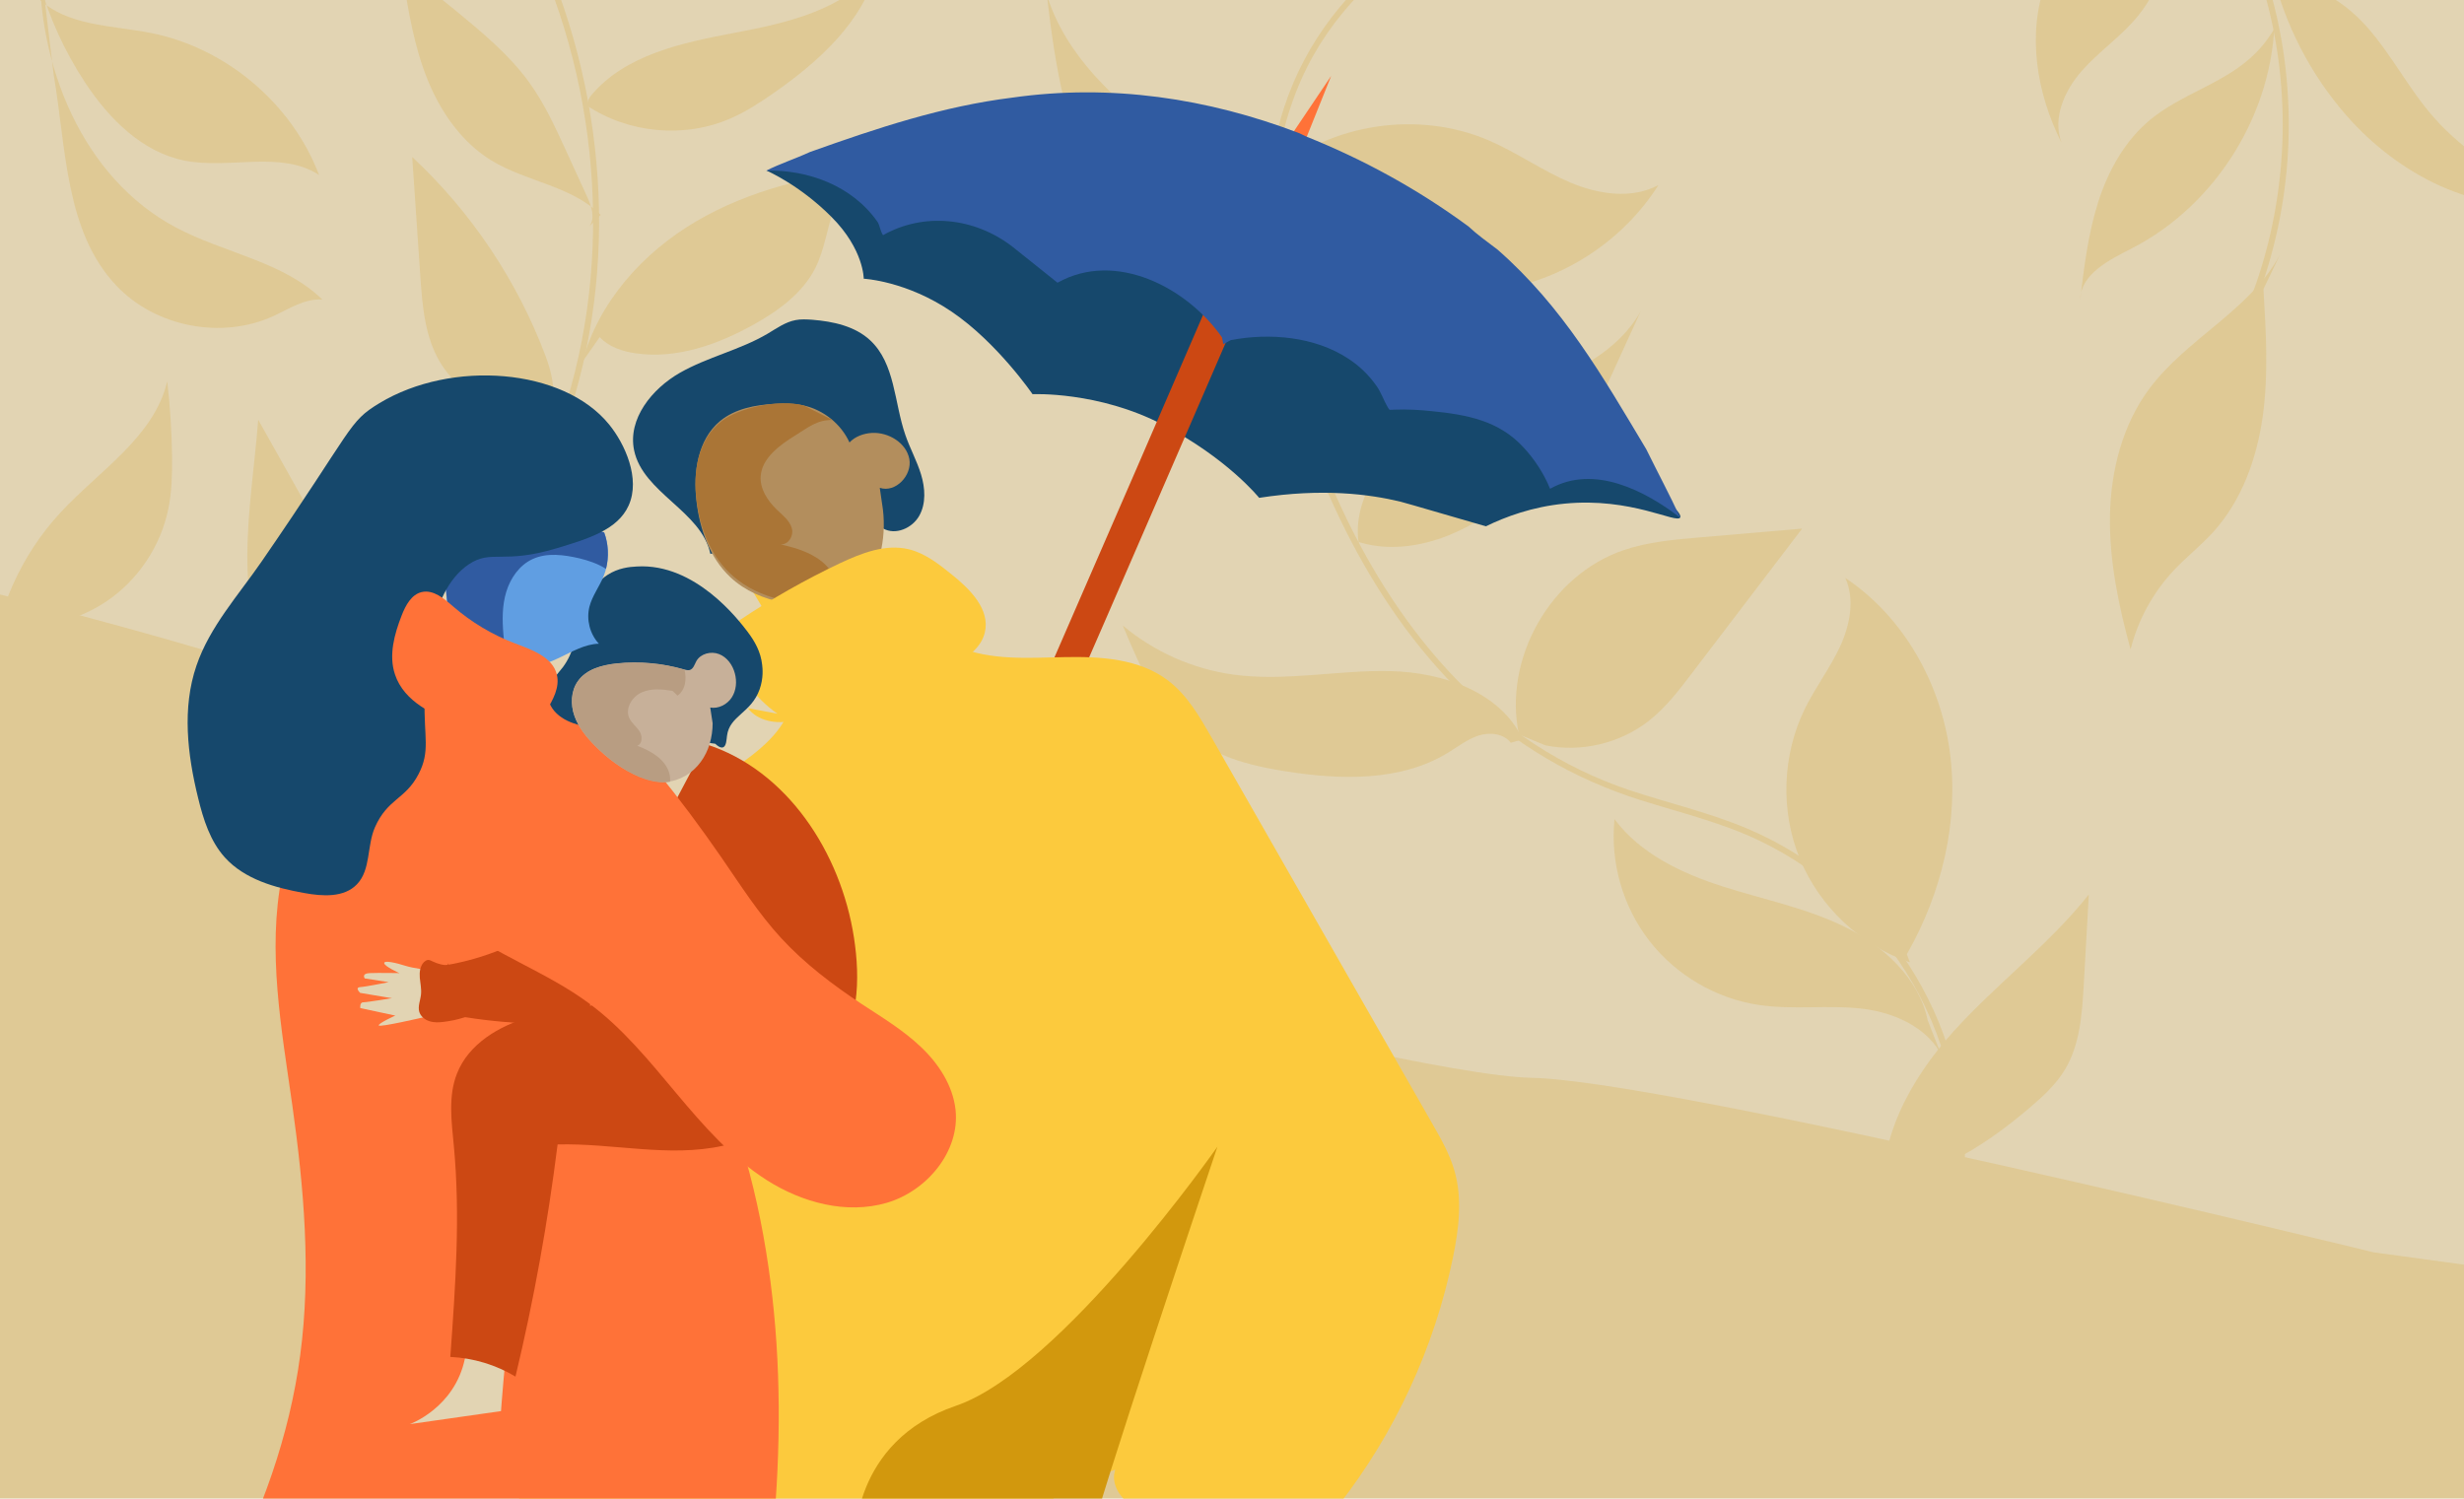
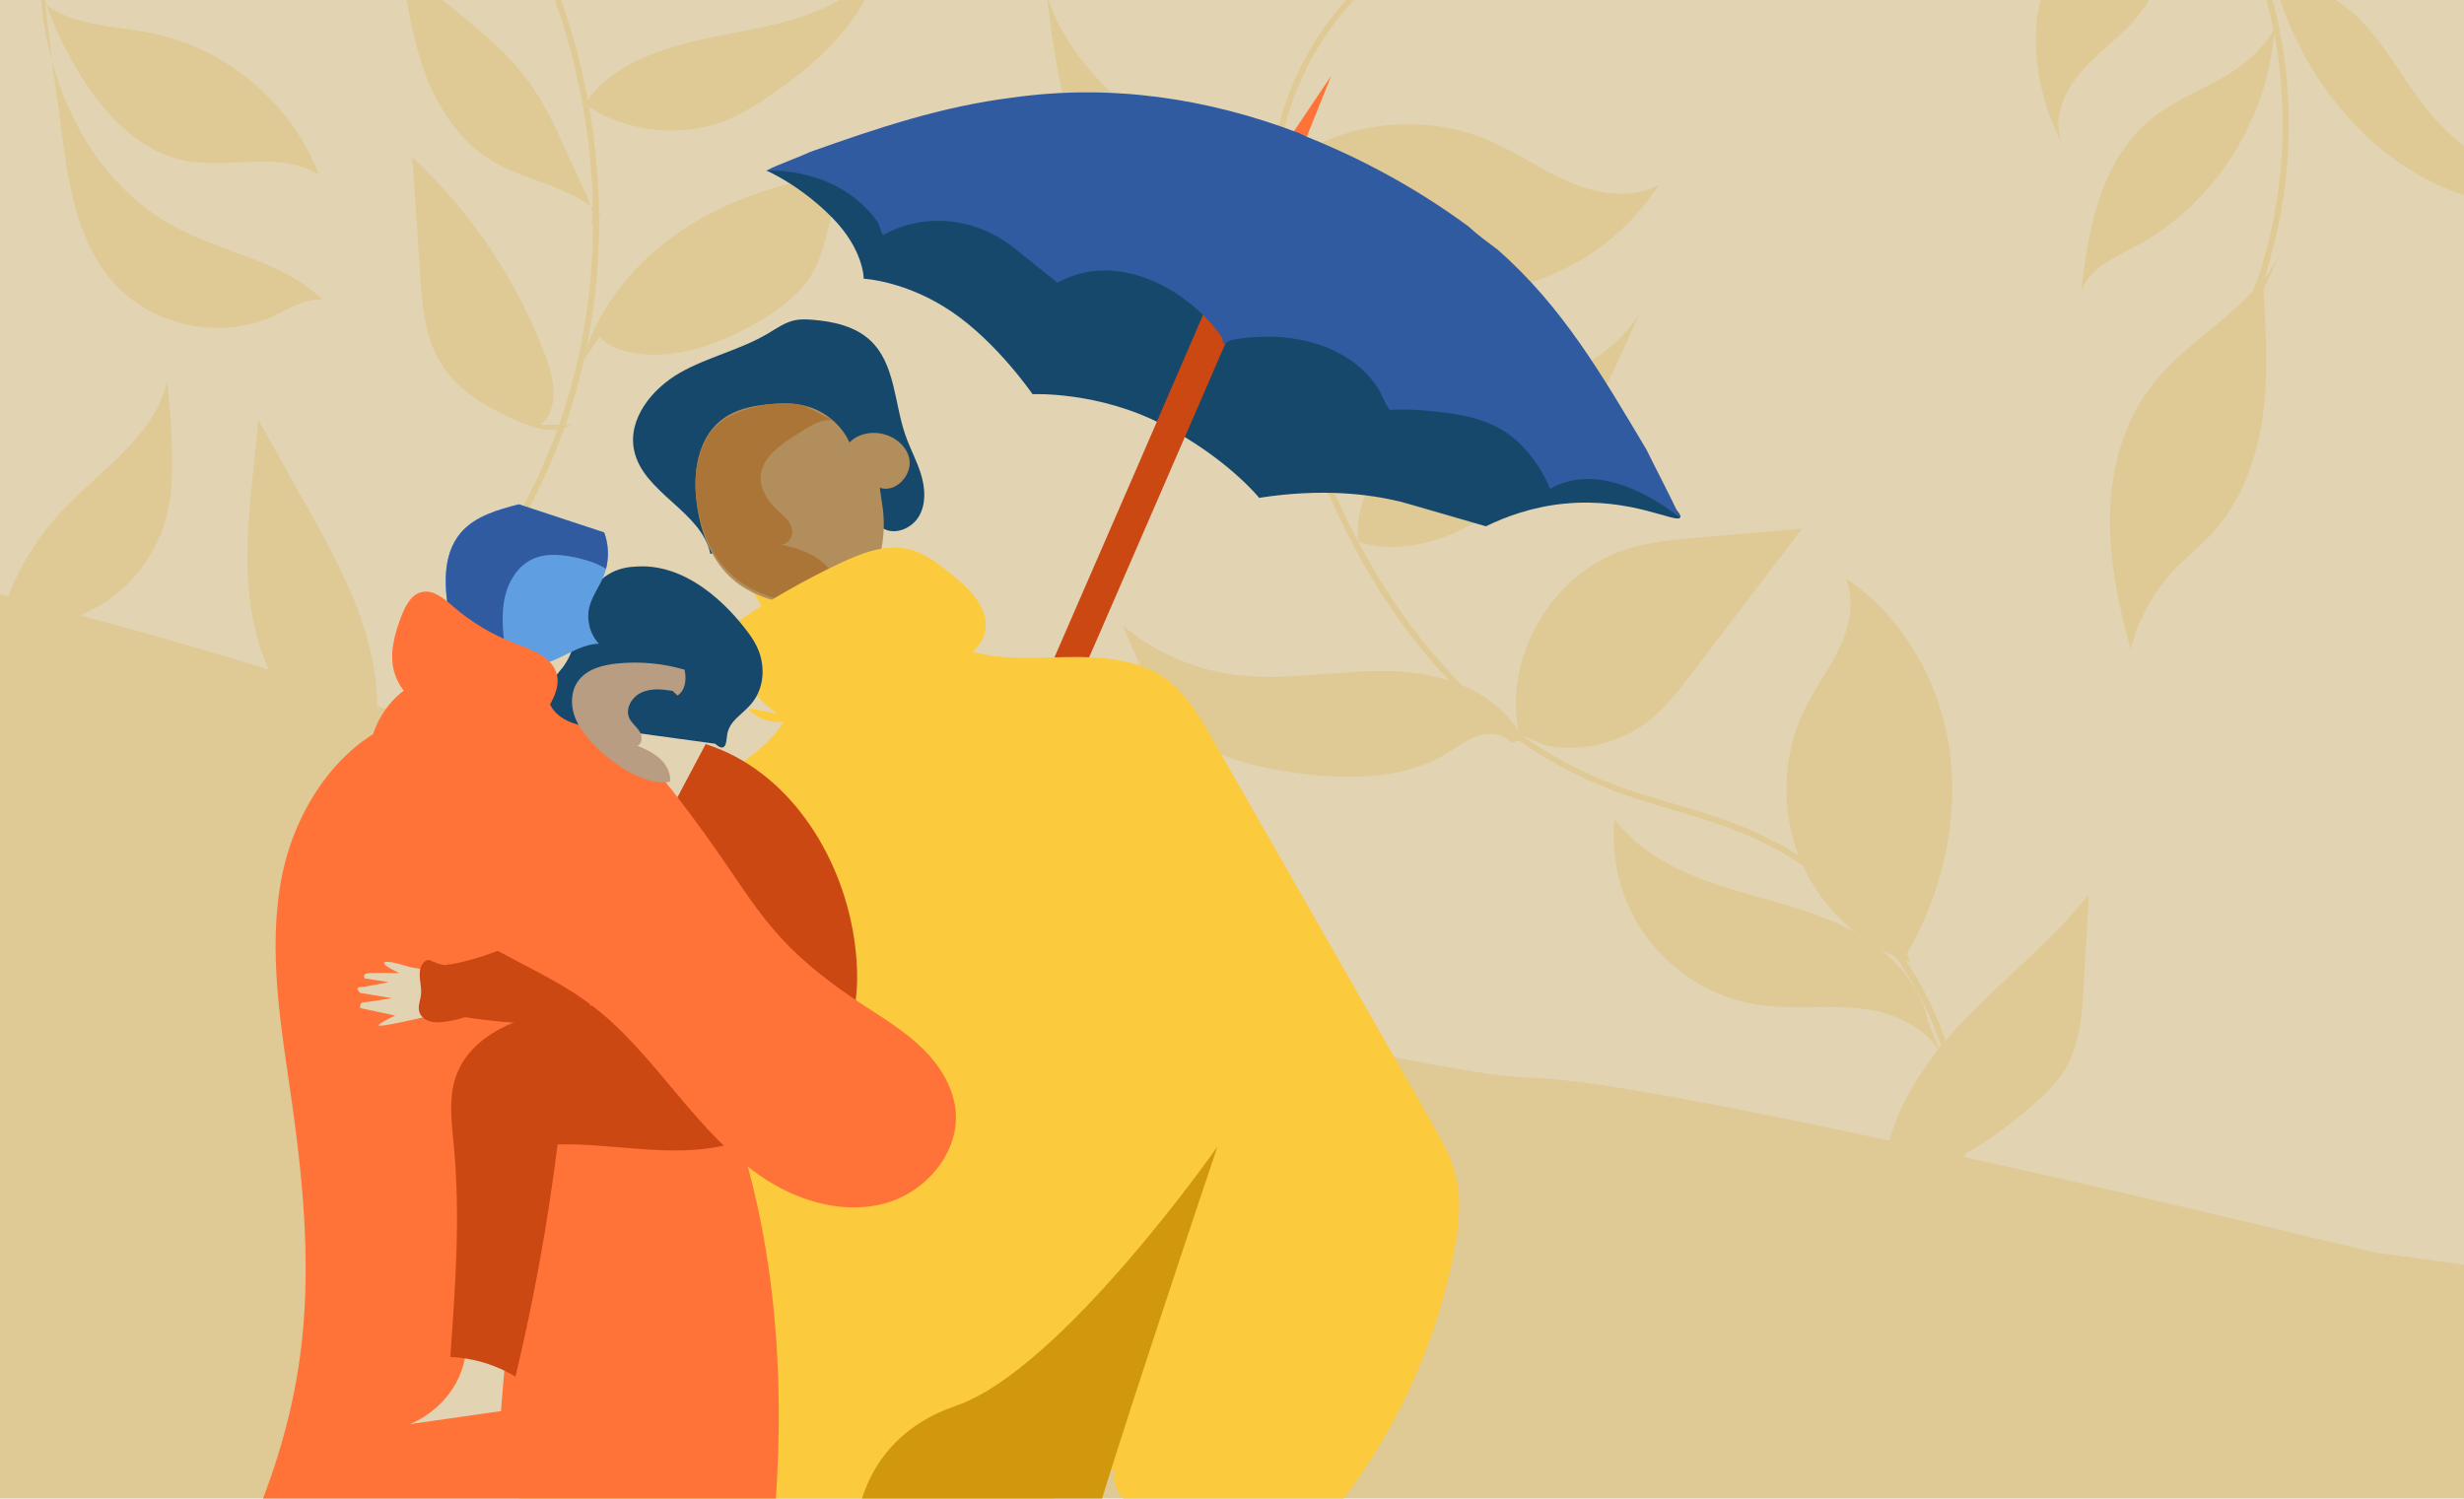
<svg xmlns="http://www.w3.org/2000/svg" version="1.1" id="Calque_1" x="0px" y="0px" viewBox="0 0 2042 1242" style="enable-background:new 0 0 2042 1242;" xml:space="preserve">
  <style type="text/css">
	.st0{fill:#E2D4B3;}
	.st1{opacity:0.18;}
	.st2{fill:#D2980D;}
	.st3{fill:#FF7238;}
	.st4{fill:#16486C;}
	.st5{fill:#CC4813;}
	.st6{fill:#305BA1;}
	.st7{fill:#FCCA3D;}
	.st8{fill:#B38E5D;}
	.st9{fill:#AA7536;}
	.st10{fill:#C7B099;}
	.st11{fill:#B89D82;}
	.st12{fill:#609EE2;}
</style>
  <g>
    <rect x="-193.6" y="-17.1" class="st0" width="2728.2" height="1349.3" />
    <g class="st1">
      <path class="st2" d="M-91,470.3V1299h2576.2v-190.3l-518.1-70.8c0,0-582.8-142.5-697.6-144.6c-114.8-2.1-749.2-168.6-823.5-242.2    C371.7,577.5-91.1,470.3-91.1,470.3H-91z" />
      <g>
        <path class="st2" d="M1252,615.6c-5.8-7.7-17.3-8.9-26.6-6c-9.2,3-17,9.1-25.3,14.2c-39.5,24.1-89.3,22.7-135,15.4     c-24.1-3.8-48.5-9.4-68.9-22.8c-33.4-21.9-50.4-61.1-65.7-98c25.9,21.8,58.1,36.1,91.7,40.7c43,5.9,86.6-3.9,130-2.9     s91.5,17.2,109.7,56.6" />
      </g>
      <g>
        <path class="st2" d="M1611.8,881.9c-8.6-27.5-39.1-42.3-67.7-45.8c-28.7-3.5-57.9,1.1-86.4-3.2c-35.5-5.2-68.7-24.7-90.7-53     c-22.1-28.3-32.7-65.3-29-101c21.3,28.6,55.4,44.8,89.4,55.7s69.5,17.9,101.5,33.6s61.3,42.4,68.6,77.3" />
      </g>
      <g>
        <path class="st2" d="M1579.8,789.6c1,2.7,2,5.3,3,8c-40.7-13.9-74.7-45.9-91.1-85.6c-16.4-39.7-14.8-86.4,4.2-124.9     c8.7-17.6,20.7-33.4,29-51.2c8.2-17.8,12.4-39,4.4-56.9c48.1,32.1,78.9,86.9,86.6,144.2c7.7,57.3-6.6,116.4-35.1,166.7     c-0.9,1.6-2.1,3.4-3.9,3.7c-1.8,0.2-3.6-2.4-2.1-3.5" />
      </g>
      <g>
        <path class="st2" d="M1280.6,617.7c29.8,6.1,62-1.6,85.9-20.3c14-11,24.9-25.3,35.7-39.5c30.4-39.9,60.9-79.9,91.3-119.8     c-28.4,2.4-56.7,4.9-85.1,7.3c-21.2,1.8-42.6,3.7-62.7,10.5c-60.7,20.5-100.2,90.1-86.9,152.8" />
      </g>
      <g>
        <path class="st2" d="M1122.7,448.1c25.3,9.1,53.7,5.4,78.5-4.7c24.8-10.2,46.6-26.3,67.9-42.6c13.1-10,26.2-20.3,36.4-33.2     c9.9-12.7,16.7-27.5,23.4-42.2c10.3-22.4,20.5-44.9,30.8-67.4c-18.5,33-55,51.3-90.7,63.8s-73.5,21.9-103.6,44.8     c-30.1,22.9-50.3,64.6-34.8,99.1" />
      </g>
      <g>
        <path class="st2" d="M1076,237.6c-2.2,5-8.3,6.8-13.7,7.7c-58.5,9.3-116.5-29.1-147.5-79.5S874.4,54.9,867.6-4     c15.7,50.3,57,88.4,100,118.9c15.5,11,31.6,21.4,45.1,34.8c22.3,22.1,36.5,52,39.7,83.2" />
      </g>
      <g>
        <path class="st2" d="M1054.5,134c-1.1,26.9,17.5,50.7,38.6,67.4c42.1,33.2,98.5,47.5,151.3,38.5c52.9-9,101.3-41.2,130-86.5     c-22.2,11.9-49.9,7.7-73.2-2.2c-23.3-9.9-44.1-24.8-67.3-34.8c-58.2-25-130-14.4-178.5,26.4" />
      </g>
      <g>
        <path class="st2" d="M473.6,351.8c-13.4,8.7-31.2,3.2-45.8-3.3c-24.4-10.9-48.9-25-62.8-47.8c-13-21.4-15-47.4-16.7-72.3     c-2.2-32.7-4.5-65.5-6.7-98.3c49,45.6,87.2,102.7,110.7,165.4c7.1,19,11.4,44-4.5,56.6" />
      </g>
      <g>
        <path class="st2" d="M497,279.4c7.5,8.1,18.7,11.8,29.6,13.4c34.1,5,68.6-7.3,98.7-24.2c20.3-11.4,40.1-25.9,50.5-46.7     c7.4-14.8,9.4-31.6,14.9-47.3s16.3-31.3,32.5-34.7c-51,5.4-102,17.6-146.2,43.5s-81,66.9-94.3,116.4" />
      </g>
      <g>
        <path class="st2" d="M497.8,178.1c-23.9-24-61.5-27.4-90.4-45c-24.9-15.2-42.3-40.4-53.2-67.4c-10.9-27.1-15.7-56-20.3-84.8     c16.7,5.7,30.8,17.2,44.5,28.5c21.7,17.9,43.6,36,60.1,58.8c12.7,17.5,21.7,37.3,30.7,56.9c5.8,12.7,11.6,25.3,17.4,38     c3.6,7.9,7,17.8,1.7,24.6" />
      </g>
      <g>
        <path class="st2" d="M486,87.2c34.6,23.4,81.5,27.7,119.8,10.8c12.4-5.4,23.7-12.8,34.8-20.5c37.8-26.3,74.8-59.4,86.3-104.1     C699.6,8.3,652.3,19,608.8,27.2S518,45.3,489.7,79.3c-2.5,3.1-4.3,8.7-0.6,10.1" />
      </g>
      <g>
        <g>
          <path class="st2" d="M241.6,844.8c0.2,3.2,5.2,3.2,5.1,0.2c-0.8-10.5-0.9-21.1-0.4-31.7c4.2-88.8,49.6-169.1,97.3-241.6      c46.1-70.2,96.8-138.7,124.8-218.8c22.9-65.6,31.5-135.9,26.9-205.1c-4.6-69.4-22.2-137.9-52-200.8      c-29.8-63-72-120.1-124.7-165.8c-2.4-2.1-5.9,1.4-3.5,3.5c6.5,5.6,12.9,11.4,19.1,17.4C384.4-149.5,423.6-90,450.1-25.5      c26.5,64.4,40.7,133.8,41.4,203.5c0.7,69.9-12.3,140.3-40.1,204.6c-34.5,79.9-89.6,148.3-134.9,222      C272.3,676.5,235.7,758.6,241.6,844.8L241.6,844.8z" />
        </g>
      </g>
      <g>
        <g>
          <path class="st2" d="M1592.4,1090.1c-1.4,2.9,2.9,5.4,4.4,2.5c6.7-13.4,12.5-27.4,17.1-41.7c19.2-59.5,19.4-125.1-0.1-184.5      c-17.6-53.6-51.3-101.5-95-137c-21.4-17.4-45.2-31.8-70.6-42.6c-31.9-13.5-65.8-21.2-98.6-32.2      c-54.8-18.5-103.2-50.5-143.2-92.1c-39.3-40.8-70.2-89.3-94.2-140.5c-25.3-54.1-43.9-112.2-52.7-171.3      c-9.2-61.7-6.7-127.3,19-185c23.8-53.4,66.6-95.2,117.4-123.3c122-67.3,266.1-48.9,396.5-20.6c3.1,0.7,4.4-4.1,1.3-4.8      c-17.3-3.8-34.7-7.4-52.1-10.6c-126.2-23.4-265.7-27.6-375.8,48.8c-47.4,32.9-83.7,78.9-101.6,133.8      c-19.1,58.8-17.5,122.5-6.2,182.7c10.8,58,30.5,114.7,56.9,167.4c25.2,50.3,57.4,97.6,97.9,136.9c41.9,40.7,91.4,69.7,147,87.2      c32.9,10.4,66.7,18.4,98,33.4c26.2,12.5,50.5,29.1,71.8,48.8c44.2,40.8,75.5,94.7,87.7,153.6      C1630.6,963.2,1621.8,1031.5,1592.4,1090.1L1592.4,1090.1z" />
        </g>
      </g>
      <g>
        <path class="st2" d="M1541.1,981.1c52.8,1.2,101.3-29,141.4-63.4c10.7-9.1,21.3-18.9,28.6-30.9c12.7-20.9,14.4-46.5,15.8-71     c1.4-24.8,2.8-49.7,4.2-74.5c-33.1,41.8-76.6,74.1-112.3,113.7c-35.7,39.6-64.3,91.1-57.1,143.9" />
      </g>
      <g>
        <path class="st2" d="M326,621.8c1.3,3.3-3.7,5.3-7.2,5.1c-37.3-1.9-70.8-27.3-89.5-59.5s-24.5-70.6-24.3-107.9     c0.2-37.4,6.1-74.4,9-111.6c12.6,22.4,25.2,44.9,37.8,67.3c21.8,38.9,43.9,78.4,54.6,121.7c10.7,43.3,8.7,91.7-15.2,129.3" />
      </g>
      <g>
        <path class="st2" d="M-2.4,517.1c31,5.9,64.3-1,90.5-18.6c26.2-17.6,45.1-45.8,51.4-76.8c2.9-13.9,3.2-28.2,3.1-42.4     c-0.2-21.2-1.6-42.3-4-63.3c-10.9,46.2-56.2,73.9-88.4,108.7C17.4,460-3.2,506.3-7.7,554.3" />
      </g>
      <g>
        <path class="st2" d="M44.5,62c10.4,60.9,9.4,129.7,51.8,174.6c32.4,34.4,87.3,45,130.2,25.4c13.2-6.1,26.2-14.8,40.7-13.7     c-32.6-31.7-81.4-38.5-121.5-59.8C68.4,147.4,30.5,53.8,33-33.7" />
      </g>
      <g>
        <path class="st2" d="M32-16.7C40.3,13.7,53.5,42.7,70.9,69c19.7,29.7,47.1,57.2,82.1,64.1c37.1,7.4,79.7-8.7,111.4,11.9     C241.8,85.6,187.2,39.6,124.9,27.3c-32.5-6.4-69.7-5.6-93.3-28.9" />
      </g>
      <g>
        <g>
          <path class="st2" d="M1714.6-247.4c-2.3-2.3-5.9,1.3-3.6,3.6c4.2,4.1,8.3,8.2,12.5,12.4c33.5,33.5,66.7,67.8,94.5,106.3      c25.2,35,44.9,73.1,57.3,114.4c11.7,39.2,17.1,80.2,16.4,121.1c-0.8,40.8-7.6,81.5-20.5,120.2c-12.9,38.8-32,75.5-56.7,108.3      c-2,2.5,2.4,5,4.3,2.5c3-4.1,6-8.2,8.9-12.3c23.5-33.8,41.2-71.6,52.7-111.1c11.6-39.7,17.1-81.2,16.3-122.6      c-0.8-41.2-7.7-82.3-21.1-121.3c-14.4-42.1-36.7-80.5-63.8-115.7C1782.5-179.6,1748.5-213.6,1714.6-247.4L1714.6-247.4z" />
        </g>
      </g>
      <g>
        <path class="st2" d="M1889.4,211.2c-24.5,45.8-77.2,69.3-108.2,111c-22.3,30-32,68.1-32.6,105.5s7.2,74.4,17.1,110.5     c6.1-24.4,18.6-47.2,35.8-65.5c10.4-11.1,22.6-20.6,32.8-31.9c23.6-26.1,36-60.8,40.9-95.7c4.9-34.9,2.7-70.3,0.6-105.5" />
      </g>
      <g>
        <path class="st2" d="M1882.8-24.5c10.4,44.4,31.9,86.2,62,120.5c42.5,48.4,106.8,82.1,170.5,72.4c-35.6-20.1-71.8-40.8-98.7-71.5     c-20.5-23.4-34.7-51.8-55.4-75c-20.7-23.2-51.5-41.5-81.9-34.7" />
      </g>
      <g>
        <path class="st2" d="M1765-186.8c16.1,31.4,29.7,64.8,33.2,100s-4,72.6-26.3,99.9c-13.7,16.9-32.2,29.3-46.6,45.6     c-14.4,16.3-24.6,39.4-16.8,59.7c-20.7-41-28.9-90.2-13-133.3c10.9-29.5,31.9-54,49-80.5s30.6-58.2,23.7-88.9" />
      </g>
      <g>
        <path class="st2" d="M1885.1,13.6c-0.6,79.1-47.9,155.9-118.1,192.1c-19,9.7-42.6,21.3-43.1,42.6c3.3-27.2,6.6-54.6,14.9-80.7     c8.3-26.1,22.2-51.1,43.3-68.5c24.9-20.5,58.1-29.2,82.3-50.5c8.7-7.6,16-16.8,21.6-26.9" />
      </g>
    </g>
  </g>
  <g>
    <polyline class="st3" points="1065.7,118.6 1103.2,62.9 1076.9,128.4  " />
    <path class="st4" d="M635.1,141.3c0.1,0.1,27.4,11.7,54.2,38.7c26.7,26.9,26.5,51,26.5,51s35.2,1.7,73,27.4s66.9,68.3,66.9,68.3   s54.6-2.6,108.2,25.4s79.6,60.5,79.6,60.5c52.4-8.1,91.2-3.1,117.2,3.2c0,0,6.3,1.6,70.7,20.4l0,0c16.2-7.9,38.4-16.2,65.3-18.8   c55.2-5.4,92.6,16.8,95.7,11.5c3.6-6.2-43.2-44-229.4-164.5l-249.2-97L787.9,137L635.1,141.3L635.1,141.3z" />
    <path class="st5" d="M724.8,895.1c-5.4,0.1-9.5-1.9-12-3.5c-13.5-9-13-31.7-12.1-41l26.3,2.5l-13.2-1.2l13.2,1.2   c-0.4,4.4-0.2,9.6,0.4,13.3c7.8-6.4,13.7-21.2,19.9-36.6c4.4-10.9,8.9-22.2,14.9-33c12.6-22.9,170.8-387.4,252.6-576.9l24.2,10.5   c-9.7,22.4-237.4,549.5-253.8,579.2c-5.2,9.4-9.4,19.9-13.5,30.1c-8.9,21.9-17.2,42.6-34.9,52C732.3,894,728.3,895,724.8,895.1   L724.8,895.1z M723.6,868.7L723.6,868.7z" />
    <path class="st6" d="M1020,281.9c32-6.2,69.5-3,97.3,15.3c9.3,6,17.4,13.9,23.7,23c3.8,5.5,5.7,11.6,9,17.2   c1.8,3.1,1.3,2.2,5.8,2.1c10.4-0.4,20.8,0.2,31.1,1.3c28.9,2.9,55.2,7.8,75.6,29.9c9.2,9.9,17,21.8,22.1,34.4c3.7-2.4-5.1-12.6,0,0   c36.5-20.6,79,1.8,107.9,24c0,0-7.7-8.2,0,0c-8.9-19.2-18.5-37.1-28.2-56.8c-36.3-60.7-69-117.9-123.2-165.4   c-9.2-7-16.7-12.3-24.2-19.3c-42.8-31.4-87.2-55.5-134.5-74.5l-5.6-2.7c-75.9-29-156.3-41.1-237.8-29.5   c-58,7.2-112,25.2-167.8,45.1c-12.6,5.8-25.2,9.8-36.1,15.4c12.7-1.1,0,0,0,0c34.7-0.8,71.5,12.6,92.4,42.9c1.9,3.6,2,7.2,4.3,10.6   c14.6-7.2-1-3.8,0,0c33.7-19,75.6-14.9,107.3,9.6c13.1,10.5,24.2,19.3,37.3,29.8c48.2-27,107.4,4,136.3,45.3l1.1,5.6L1020,281.9   L1020,281.9z" />
  </g>
  <g>
    <g>
      <path class="st7" d="M610.1,467c8.2,13.9,16.5,27.8,24.8,41.7c13.2,22.2,27,47.3,21.4,72.5c-5.5,24.9-28,41.8-49,56.3    c-48,33.4-96.1,66.7-144.1,100.1c-28.9,20-58.1,40.3-81.5,66.5c-23.5,26.1-41,59.2-42,94.3c-0.7,23,5.7,45.6,12,67.7    c26.2,91.9,52.4,183.8,78.6,275.7c1,3.7,2.2,7.6,4.6,10.6c4.7,5.8,12.9,7,20.3,7.8c84.3,9.1,168.8,15.1,253.5,18.1    c34,1.2,68.8,1.8,101.4-7.9c40.2-12,74.5-38.9,114.2-52.4c-3.6,9.8,2.1,21.1,10.5,27.3s19,8.5,29.3,10.6c26,5.3,52.1,10.7,78.1,16    c12.2,2.5,25.1,5,36.9,1.1c12.5-4.2,21.8-14.7,29.9-25.1c47-60,79.8-131,95.1-205.6c4.9-23.8,8-48.8,1.2-72.2    c-3.9-13.5-10.9-25.9-17.9-38.1c-61.2-107-122.3-214.1-183.5-321.1C994,593.7,983.8,576,968,564c-23.8-18.1-55.9-20-85.8-19.4    c-29.9,0.6-60.9,3-88.5-8.6c-27.6-11.5-49.9-42.5-40.1-70.8" />
    </g>
    <g>
      <path class="st4" d="M731.9,438c10.2,5.8,24.1-0.2,29.9-10.5s4.9-23.1,1.5-34.3s-9.2-21.6-13-32.7c-9.3-26.8-8.4-59.2-29.2-78.5    c-12.7-11.8-30.8-15.6-48-17c-4.6-0.3-9.3-0.6-13.8,0.3c-8.5,1.6-15.8,6.9-23.2,11.3c-22.9,13.5-49.6,19.2-72.7,32.4    s-43.3,38.2-37.9,64.2c7.4,35.4,55.8,50.4,63.2,85.8" />
    </g>
    <g>
      <path class="st8" d="M729.1,404.3c13.1,4.4,27-10.4,24.5-23.9c-2.6-13.5-17.3-22.3-31-21.6c-6.9,0.4-13.9,2.9-18.6,7.9    c-7-15.3-21.4-26.9-37.8-30.6c-7.9-1.8-16.1-1.9-24.2-1.4c-16.1,0.9-32.9,4-45.3,14.3c-18.5,15.4-22.3,42.5-19.5,66.4    c2.7,23.3,11,47,28.1,63c24.5,22.9,61.5,25.8,94.8,22.3c2.8-0.3,5.7-0.7,8.3-2c3.4-1.8,5.7-5,7.8-8.2c13.7-21.4,19.1-48,14.8-73.1    " />
    </g>
    <g>
      <g>
        <path class="st3" d="M419.9,661.8c112.7,81.4,182.9,212.7,210.2,349s14.9,277.9-12.8,414.1c-147.8-19.7-293.3-56.9-432.4-110.6     c31.7-59.6,55-124.2,63.9-191.2c9.2-68.8,3.1-138.8-6.6-207.5c-8.9-63-20.9-127.3-8.5-189.7s56.3-123.6,119-134.3" />
      </g>
      <path class="st0" d="M385.3,1125.9c-8.5,41.1-45.7,54.4-45.7,54.4l75.6-10.8c0,0,3.7-50.5,5.5-53.2    C420.7,1116.3,393.7,1084.7,385.3,1125.9z" />
      <g>
        <path class="st5" d="M524.6,730.2c9.8,22.5,14,47.5,12.1,72c-0.6,7.5-2.1,15.7-7.9,20.6c-3.3,2.8-7.7,4.1-11.9,5.2     c-25.5,6.6-52.4,7.7-77.8,14.9s-50.8,22.3-60.4,46.9c-7.4,18.7-4.5,39.7-2.6,59.8c5.5,58.1,1.3,116.7-2.9,175     c19,0.9,37.7,6.5,54,16.3c15.2-63.4,26.8-127.7,34.9-192.4c45.8-1.2,92.3,11,137,1.1c56.3-12.5,102.2-62.4,109.9-119.5     c2.4-17.6,1.4-35.5-1.3-53.1c-10.8-70.1-55.3-138.9-122.9-160.3" />
      </g>
      <path class="st0" d="M361.2,829.7c2.8-7.5-5.2-25.6-5.2-25.6s-13-1.4-20.2-3.7c-7.1-2.3-17.7-4.8-17.4-2.1    c0.3,2.7,12.6,8.2,12.6,8.2s-17.4-0.3-24.6,0s-4.1,4.4-4.1,4.4l19.8,3.1c0,0-18.8,3.8-23.6,4.1c-4.8,0.4,0,4.8,0,4.8l26.3,4.4    c0,0-20.7,3.4-23.8,3.4s-2.4,4.8-2.4,4.8l29,6.2c0,0-14.4,6.5-13.7,8.2s37.2-6.8,37.2-6.8S358.4,837.2,361.2,829.7z" />
      <g>
        <path class="st5" d="M472.8,769.7c12,11.5,19,28.1,18.8,44.7c-0.1,11-3.2,21.7-6.3,32.2c-0.3,1-0.7,2.2-1.6,2.9     c-1,0.8-2.3,0.7-3.6,0.7c-41.9-1.4-84.3-2.9-124.9-13.5c-1.1-0.3-2.2-0.6-3-1.4c-1.2-1.1-1.2-3-1.2-4.6c0.1-9.5,0.2-19,0.3-28.5     c32.3-2.6,64-12.7,92-29.1c5.6-3.3,12-7,18.2-4.9" />
      </g>
      <g>
        <path class="st3" d="M356.3,562.3c-24.4,5.4-42.9,27.6-48.8,52s-0.8,50.3,8.9,73.4c12.5,29.6,32.6,56,57.9,75.8     c34.9,27.3,78.3,41.7,113.9,68.1c27.9,20.6,50.1,48,72.4,74.6s45.6,53.3,74.9,71.9s65.9,28.5,99.3,18.8     c33.3-9.7,60.8-42.6,57.1-77.1c-2.2-20.1-14-38.2-28.7-52.1c-14.7-14-32.2-24.5-49.1-35.6c-24-15.9-47.2-33.4-66.7-54.6     c-18.9-20.5-33.9-44.2-49.7-67.1c-16.9-24.5-34.7-48.4-53.5-71.5c-25.2-31-53.2-61.5-89.6-77.8c-36.4-16.3-83.4-15.1-112.1,12.6" />
      </g>
      <g>
        <path class="st9" d="M577.3,415c2.9,23.3,12,47,30.8,63c21.5,18.4,51.9,23.8,82,23.5c6.5-10.1,3.1-24.2-5.7-33.1     c-9.5-9.6-23.7-14.2-37.6-17.2c6.9,0.5,11.3-7.7,9.3-13.8c-1.9-6.1-7.6-10.5-12.4-15.1c-7.8-7.5-14-17.3-13.3-27.6     c1-14.8,15.3-25.6,28.8-33.9c10.7-6.6,17.8-12.9,30.7-12.7l-23.7-12c-20.8-5.7-54,2.2-67.6,12.5C578.3,364,574.1,391.1,577.3,415     z" />
      </g>
      <g>
        <path class="st7" d="M619.8,586.9c8.3,11,24,13.4,37.2,10.4c13.3-3,25.1-10.3,37.5-15.8c31.5-13.8,67.5-15.7,98-31.8     c10.6-5.6,21-13.9,23.7-25.7c4.4-18.9-12.1-35.5-27-47.5c-11-8.9-22.5-18-36.1-21.3c-19.3-4.6-39.1,3.2-57,11.6     c-28.9,13.7-56.8,29.5-83.4,47.4c-2.9,1.9-5.9,4-7.5,7.1c-2.3,4.4-1.4,9.9-0.1,14.7c6.1,22.4,20.3,42.5,39.2,55.5" />
      </g>
      <g>
        <path class="st4" d="M592.7,616.4c1.9,1.8,4.5,3.7,6.5,3c2.8-1,2.9-6.6,3.3-9.6c2.1-16.8,20.1-18.7,27.1-38.7     c3.2-9.2,2.4-17.1,2-20.3c-1.2-10.4-5.7-18.8-12.2-27.4c-7.2-9.4-43.1-56.8-91.6-53.9c-6.3,0.3-15.4,1.2-24.4,7     c-12.1,7.8-17.9,22.3-21.7,36.2c-3.8,13.9-6.5,28.5-15.1,40.1c-4.6,6.2-10.9,11.7-12.4,19.2c-1.4,7,1.9,14.4,7.1,19.3     c5.2,5,12,7.8,18.9,9.7" />
      </g>
      <g>
-         <path class="st10" d="M588.6,586.4c6.8,1.2,14-2.5,17.8-8.3s4.4-13.3,2.6-20c-1.8-6.9-6.4-13.4-13.1-16     c-6.7-2.6-15.3-0.4-18.8,5.8c-1.5,2.8-2.5,6.5-5.5,7.4c-1.6,0.4-3.2-0.1-4.8-0.5c-18-5.2-37-6.9-55.6-5     c-12.2,1.3-25.3,4.7-32.3,14.7c-5.9,8.2-6.2,19.5-2.8,29s10,17.5,17.1,24.7c10.6,10.7,22.9,19.9,36.9,25.6c7,2.8,14.5,4.7,22,4.2     c11.4-0.8,21.9-7.3,28.6-16.5c6.8-9.1,9.8-20.6,9.9-32" />
-       </g>
+         </g>
      <g>
        <path class="st11" d="M530.2,644.1c7,2.8,14.5,4.7,22,4.2c1-0.1,2.1-0.2,3.1-0.4c0.2-2.4,0-4.9-0.7-7.3     c-3.4-11.5-15.2-18.3-26.5-22.5c4.4-1.6,4.4-8.1,1.9-12s-6.6-6.8-8.5-11c-3.6-7.9,2.2-17.6,10.2-21.2c7.9-3.6,17.1-2.7,25.7-1.3     l4.1,3.9c6.6-4.6,7.6-13.4,5.8-21.5c-0.1,0-0.3-0.1-0.4-0.1c-18-5.2-37-6.9-55.6-5c-12.2,1.3-25.3,4.7-32.3,14.7     c-5.9,8.2-6.2,19.5-2.8,29s10,17.5,17.1,24.7C504,629,516.3,638.2,530.2,644.1z" />
      </g>
      <g>
        <path class="st12" d="M429.8,417.9c-17.6,4.6-36.3,9.8-48.1,23.7c-15.8,18.6-13.7,46.2-9.1,70.2c1.3,6.5,2.7,13.1,5.7,19.1     c7.2,14.3,23,22.8,38.9,24.3s31.8-3.2,46.2-10c10.6-5,21.2-11.4,32.9-11.7c-7.5-8.1-10.5-20-7.8-30.7c2.3-8.9,8.1-16.4,11.6-24.9     c4.8-11.5,5-24.9,0.6-36.6" />
      </g>
      <g>
        <path class="st6" d="M381.9,441.6c-15.8,18.6-13.7,46.2-9.1,70.2c1.3,6.5,2.7,13.1,5.7,19.1c7.2,14.3,23,22.8,38.9,24.3     c1.4,0.1,2.8,0.2,4.2,0.2c-2.1-9.8-3.6-19.7-4.4-29.7c-1-11.8-1.1-23.9,2.4-35.3s10.9-22,21.7-27c12-5.6,26.2-3.6,39.1-0.6     c7.4,1.8,15.4,4.5,21.8,8.7c2.5-9.9,2.1-20.6-1.5-30.2L430,418C412.4,422.6,393.7,427.8,381.9,441.6z" />
      </g>
      <g>
-         <path class="st4" d="M504.7,351.7c-38-46.7-130.4-53.7-190.2-17.6c-26.4,16-20.1,18.7-97.7,131.3c-19.3,28-43,54-54,86.3     c-12,35.1-7.5,73.7,1.4,109.7c4.3,17.7,10,35.8,22.2,49.3c16.4,18.1,41.6,25.1,65.6,29.4c15.2,2.8,33.2,4,43.9-7.3     c11.5-12.1,8.1-31.8,14.8-47.1c10.6-24,25.1-22.9,36.1-44c10-19,4.4-31,5.1-61.2c0.6-25.6,2.1-89.6,36.6-112.8     c18.9-12.6,28,0.2,72.8-13.3c25.9-7.8,50.6-15.2,59.7-35.5C531,396.6,517.8,367.7,504.7,351.7z" />
-       </g>
+         </g>
      <g>
        <path class="st3" d="M446.6,596.4c-8.3,7.5-19.9,10.6-31.1,10.6c-11.2-0.1-22.2-3-32.9-6.4c-22.9-7.2-47.8-18.9-55.3-41.7     c-5.3-15.9-0.5-33.3,5.6-48.9c3.2-8.2,8-17.3,16.6-19.3c9.7-2.2,18.5,5.4,26,11.9c15.1,13.1,32.5,23.5,51.2,30.6     c14.2,5.4,31.3,11.3,34.8,26c2.5,10.4-3.2,20.8-8.8,29.9c-1.3,2.1-2.8,4.4-5,5.5s-5.5,0.5-6.4-1.9" />
      </g>
      <g>
        <path class="st5" d="M371.2,801.5c7.1,9.7,13.1,20.3,17.8,31.4c0.9,2.3,1.8,4.8,0.7,7c-0.9,1.9-3.2,2.8-5.2,3.4     c-5.4,1.7-11,2.9-16.7,3.6c-3.9,0.5-8,0.7-11.8-0.5s-7.3-3.9-8.5-7.7c-1.4-4.7,0.9-9.6,1.4-14.5c0.5-4.6-0.6-9.2-1-13.8     s0.2-9.7,3.4-13c1-0.9,2.1-1.7,3.4-1.8c1.4-0.1,2.7,0.7,4,1.3c4.2,2,8.8,3.2,13.5,3.2c-0.4-0.6-0.7-1.2-1.1-1.8" />
      </g>
      <path class="st2" d="M708.6,1278.1c0,0-3.6-83.3,83.6-113s216.7-214.7,216.7-214.7s-105.7,313.9-105.7,328.4L708.6,1278.1z" />
    </g>
  </g>
</svg>